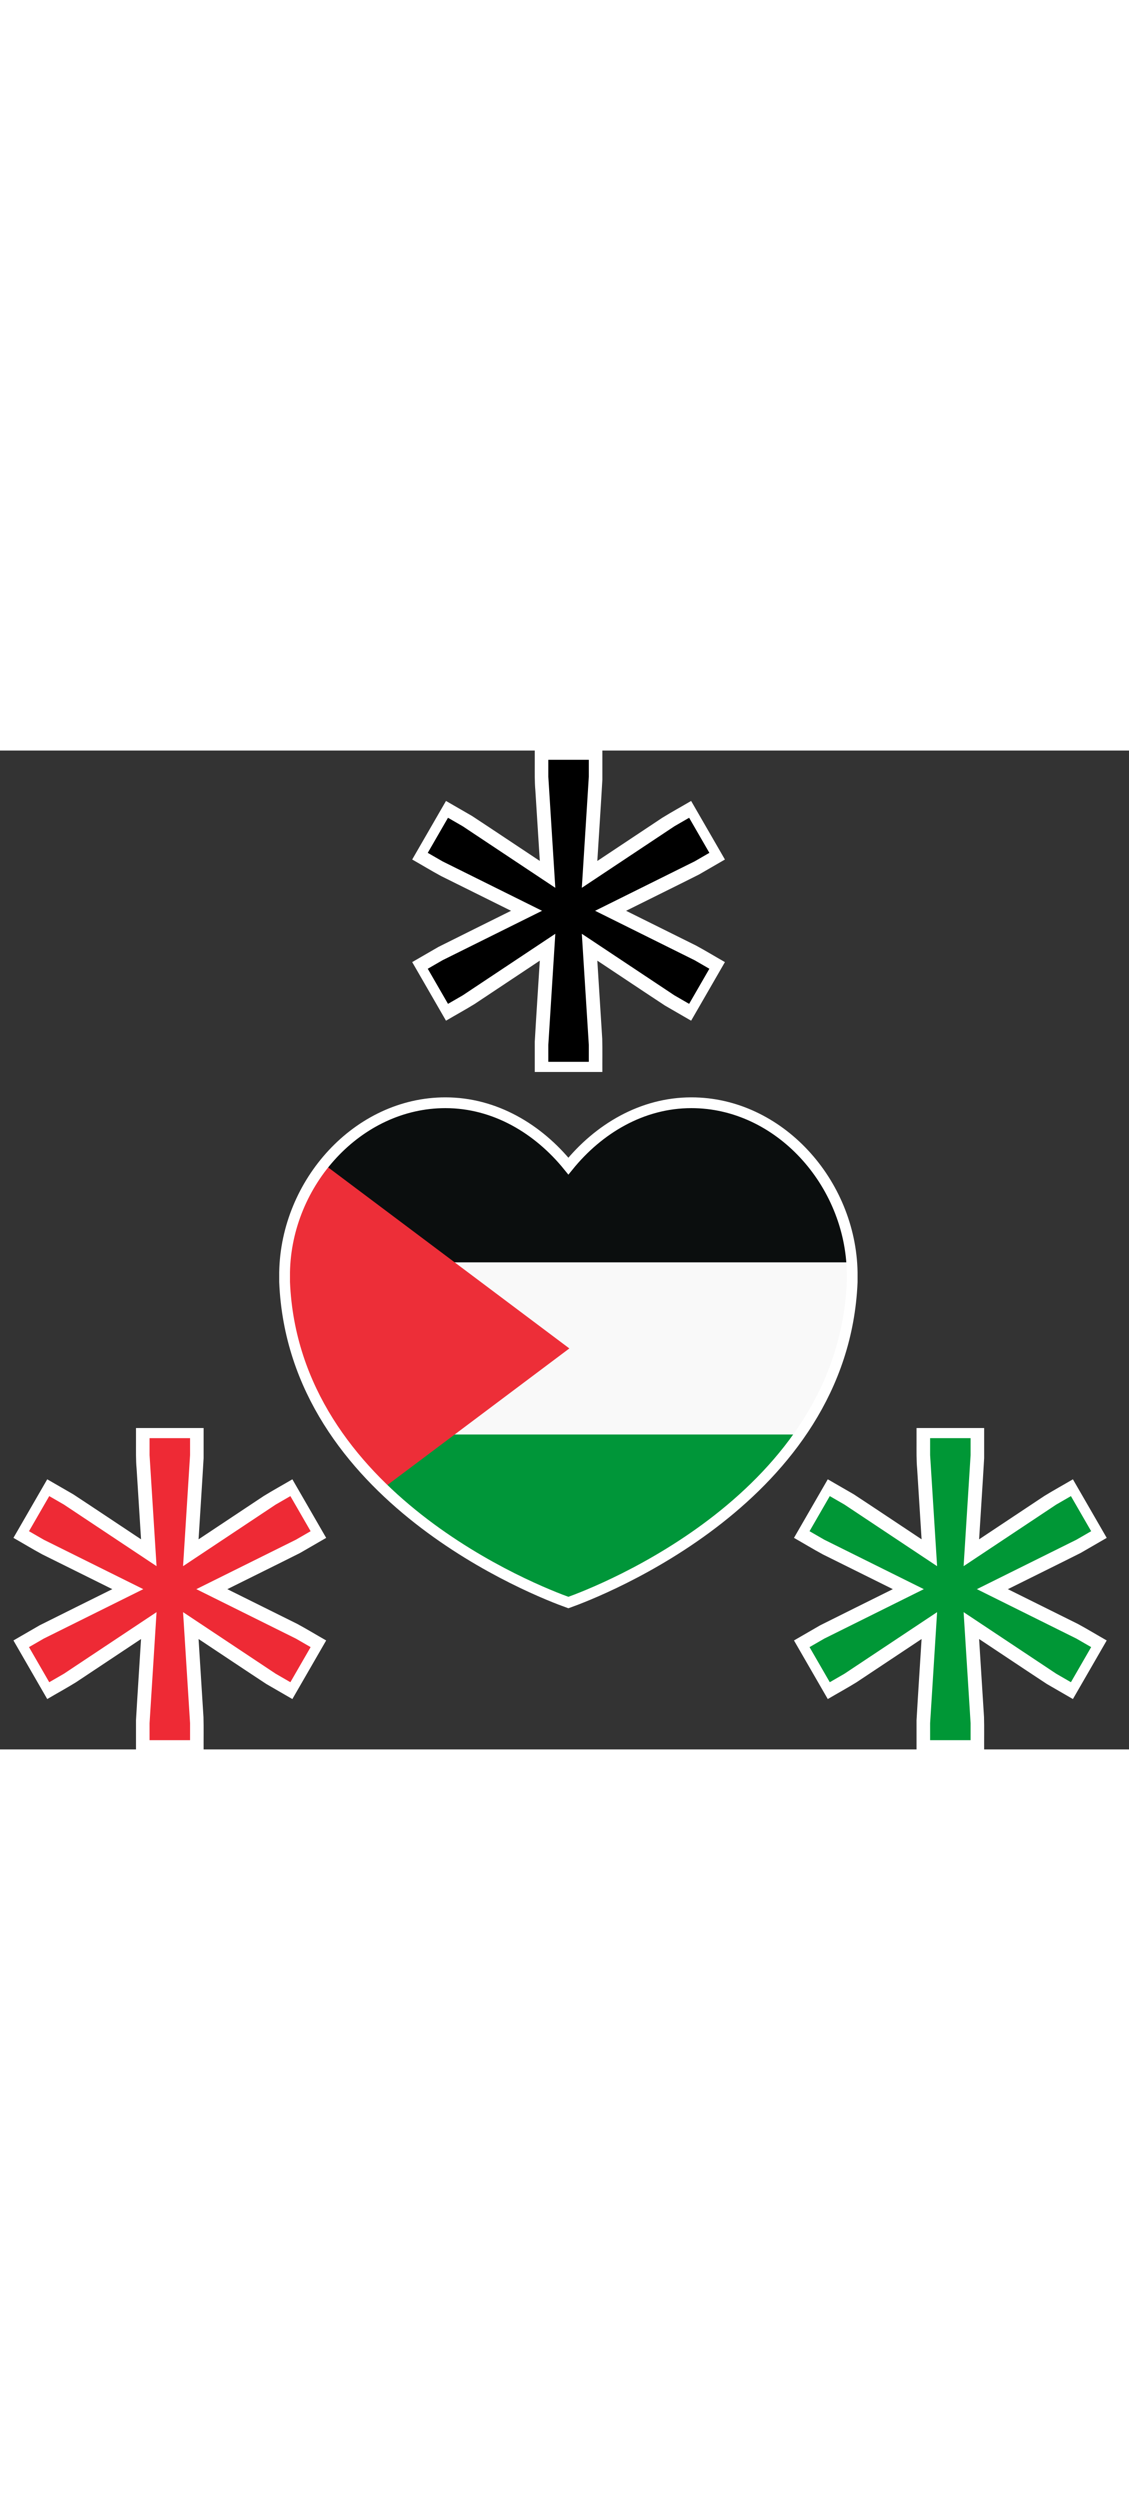
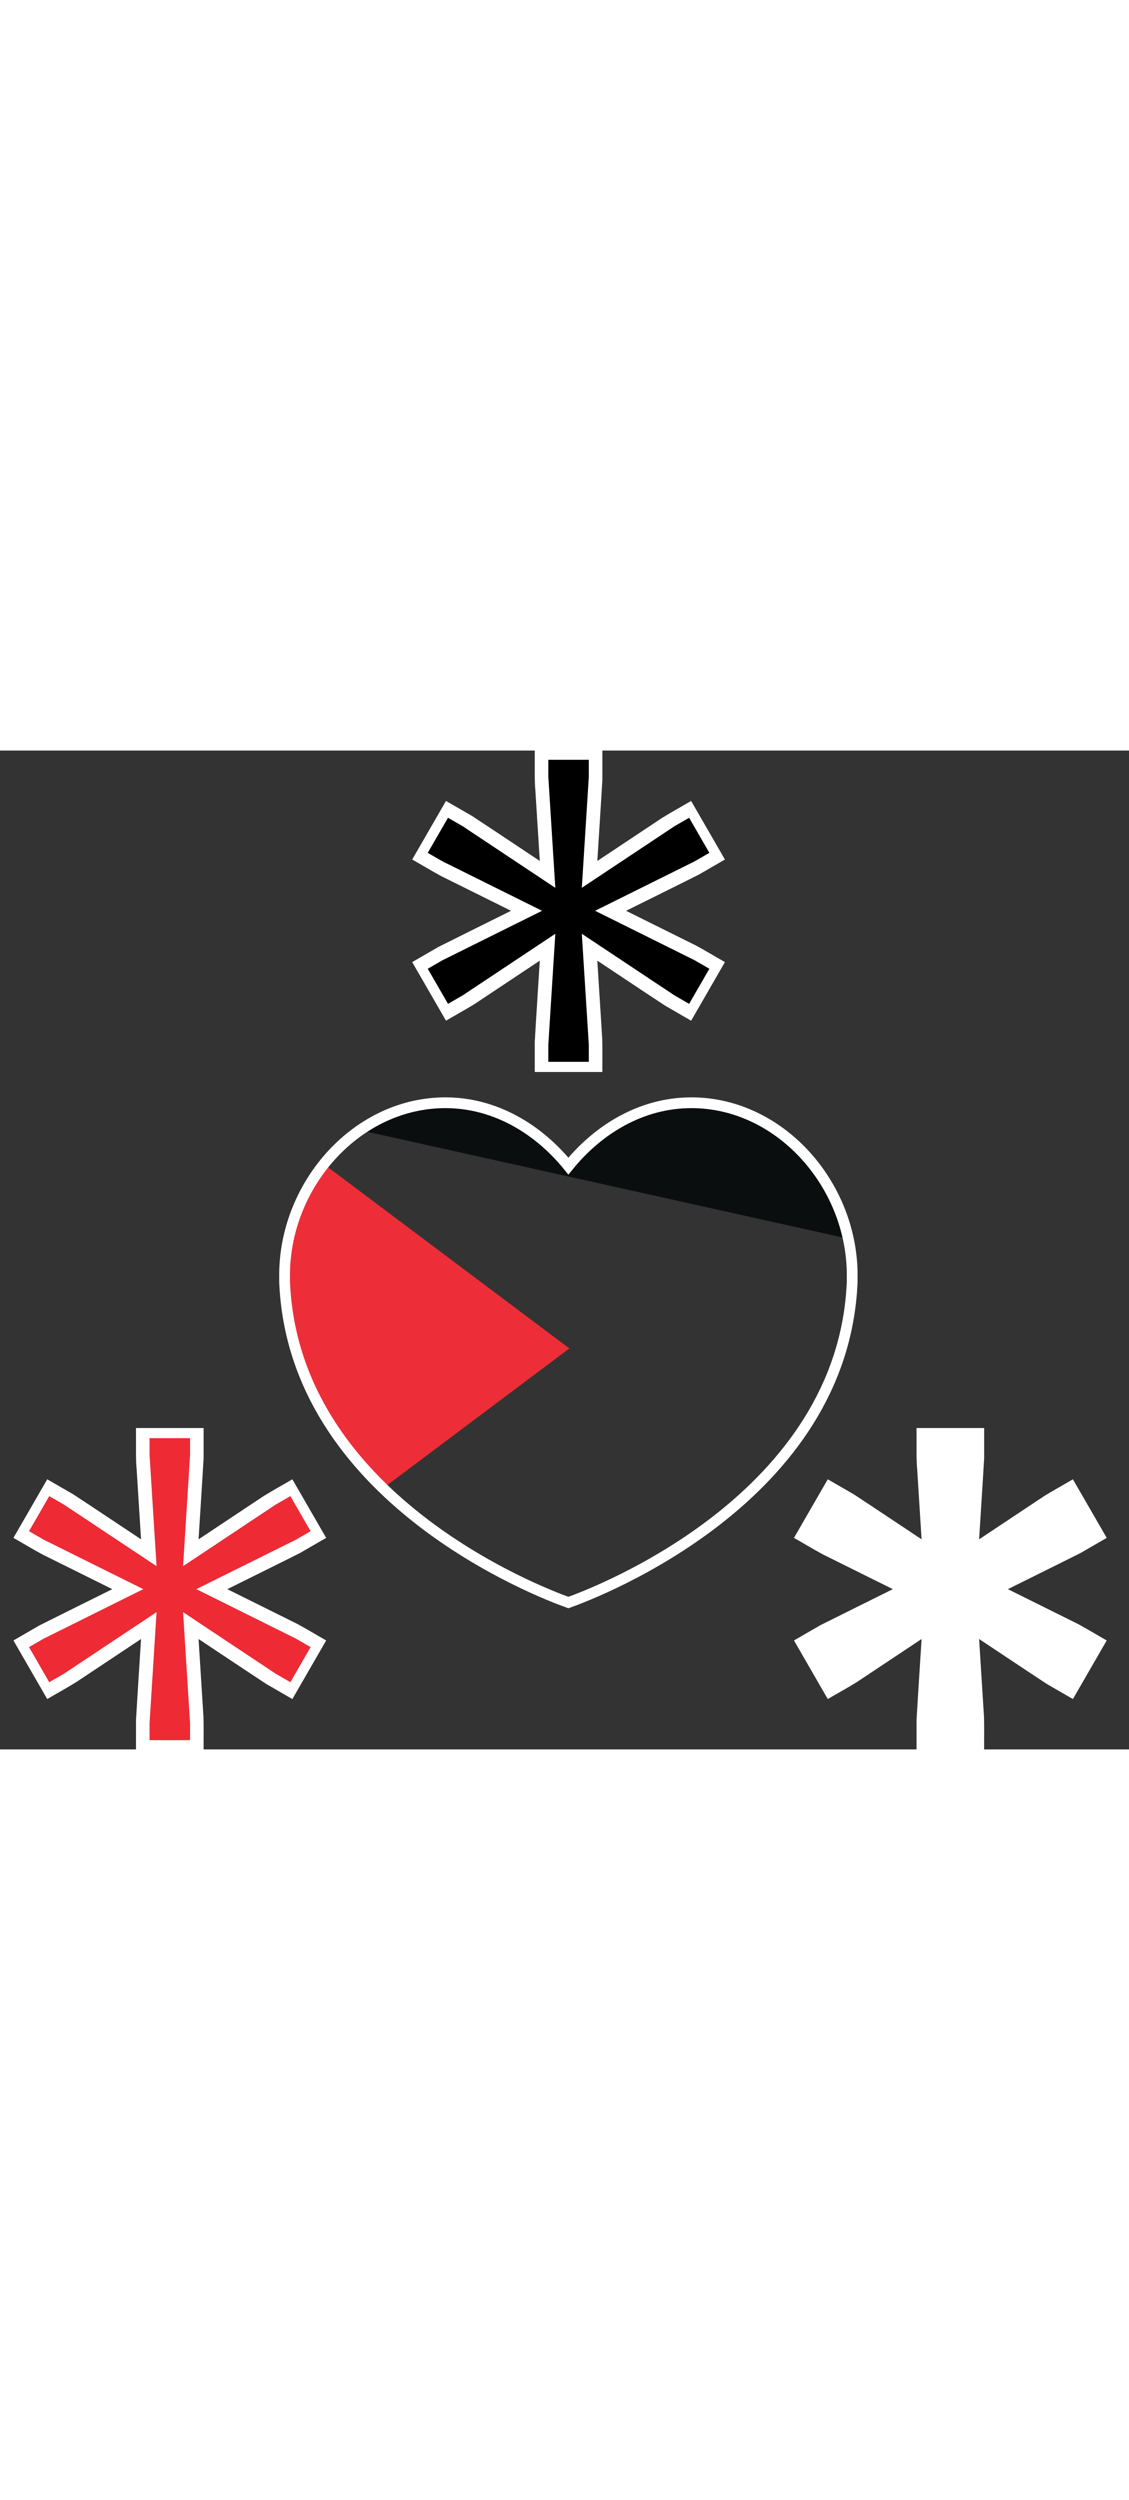
<svg xmlns="http://www.w3.org/2000/svg" xmlns:ns1="http://sodipodi.sourceforge.net/DTD/sodipodi-0.dtd" xmlns:ns2="http://www.inkscape.org/namespaces/inkscape" width="130" viewBox="0 0 325.357 287.66" version="1.1" id="svg1508" ns1:docname="fedipourgaza+v4.svg" xml:space="preserve" ns2:version="1.3.2 (091e20ef0f, 2023-11-25)">
  <rect x="0" y="0" width="325.357" height="287.66" fill="#333333" stroke="none" />
  <ns1:namedview id="namedview1" pagecolor="#ffffff" bordercolor="#666666" borderopacity="1.0" ns2:showpageshadow="2" ns2:pageopacity="0.0" ns2:pagecheckerboard="0" ns2:deskcolor="#d1d1d1" ns2:zoom="2.3204749" ns2:cx="74.984651" ns2:cy="150.83119" ns2:window-width="1276" ns2:window-height="942" ns2:window-x="0" ns2:window-y="0" ns2:window-maximized="0" ns2:current-layer="svg1508" />
  <defs id="defs1512">
    <rect x="12.806" y="219.406" width="125.636" height="62.469" id="rect1" />
    <clipPath clipPathUnits="userSpaceOnUse" id="clipPath1629">
      <path d="m 147.191,4.488 c -48.815,0 -88.749,44.482 -89.636,94.418 v 5.447 c 4.995,120.07 141.1,172.43 158.19,178.54 17.09,-6.119 153.2,-58.479 158.19,-178.54 v -5.447 c -0.888,-49.936 -40.821,-94.418 -89.636,-94.418 -27.547,0 -51.735,14.539 -68.554,35.295 -16.818,-20.756 -41.007,-35.295 -68.554,-35.295 z" id="path1631" />
    </clipPath>
    <clipPath clipPathUnits="userSpaceOnUse" id="clipPath1633">
      <path d="m 147.191,4.488 c -48.815,0 -88.749,44.482 -89.636,94.418 v 5.447 c 4.995,120.07 141.1,172.43 158.19,178.54 17.09,-6.119 153.2,-58.479 158.19,-178.54 v -5.447 c -0.888,-49.936 -40.821,-94.418 -89.636,-94.418 -27.547,0 -51.735,14.539 -68.554,35.295 -16.818,-20.756 -41.007,-35.295 -68.554,-35.295 z" id="path1635" />
    </clipPath>
    <clipPath clipPathUnits="userSpaceOnUse" id="clipPath1637">
-       <path d="m 147.191,4.488 c -48.815,0 -88.749,44.482 -89.636,94.418 v 5.447 c 4.995,120.07 141.1,172.43 158.19,178.54 17.09,-6.119 153.2,-58.479 158.19,-178.54 v -5.447 c -0.888,-49.936 -40.821,-94.418 -89.636,-94.418 -27.547,0 -51.735,14.539 -68.554,35.295 -16.818,-20.756 -41.007,-35.295 -68.554,-35.295 z" id="path1639" />
-     </clipPath>
+       </clipPath>
    <clipPath clipPathUnits="userSpaceOnUse" id="clipPath1641">
      <path d="m 147.191,4.488 c -48.815,0 -88.749,44.482 -89.636,94.418 v 5.447 c 4.995,120.07 141.1,172.43 158.19,178.54 17.09,-6.119 153.2,-58.479 158.19,-178.54 v -5.447 c -0.888,-49.936 -40.821,-94.418 -89.636,-94.418 -27.547,0 -51.735,14.539 -68.554,35.295 -16.818,-20.756 -41.007,-35.295 -68.554,-35.295 z" id="path1643" />
    </clipPath>
    <rect x="12.806" y="219.406" width="125.636" height="62.469" id="rect1-3" />
-     <rect x="12.806" y="219.406" width="125.636" height="62.469" id="rect1-5" />
    <rect x="12.806" y="219.406" width="125.636" height="62.469" id="rect1-8" />
    <rect x="12.806" y="219.406" width="125.636" height="62.469" id="rect1-3-9" />
    <rect x="12.806" y="219.406" width="125.636" height="62.469" id="rect1-5-2" />
  </defs>
  <g id="g1829" transform="matrix(0.517,0,0,0.517,79.695,99.108)" ns2:export-filename="fedipourgaza+v4.png" ns2:export-xdpi="120" ns2:export-ydpi="120">
    <g id="g1803">
-       <path fill="#009639" d="M 0,0 H 431.49 V 287.66 H 0" id="path1500" clip-path="url(#clipPath1641)" transform="translate(-53.555,-2.488)" />
      <path fill="#ffffff" d="M 0,0 H 431.49 V 191.773 H 0" id="path1502" style="fill:#f9f9f9;fill-opacity:1" clip-path="url(#clipPath1637)" transform="translate(-53.555,-2.488)" />
-       <path d="M 0,0 H 431.49 V 95.887 H 0" id="path1504" style="fill:#0b0e0e;fill-opacity:1" clip-path="url(#clipPath1633)" transform="translate(-53.555,-2.488)" />
+       <path d="M 0,0 H 431.49 V 95.887 " id="path1504" style="fill:#0b0e0e;fill-opacity:1" clip-path="url(#clipPath1633)" transform="translate(-53.555,-2.488)" />
      <path fill="#ed2e38" d="M 216.773,143.83 25,0 v 287.66" id="path1506" clip-path="url(#clipPath1629)" transform="translate(-53.555,-2.488)" />
    </g>
    <path d="m 94.124,4.488 c -48.815,0 -88.749,44.482 -89.636,94.418 v 5.447 c 4.995,120.07 141.1,172.43 158.19,178.54 17.09,-6.119 153.2,-58.479 158.19,-178.54 v -5.447 c -0.888,-49.936 -40.821,-94.418 -89.636,-94.418 -27.547,0 -51.735,14.539 -68.554,35.295 -16.818,-20.756 -41.007,-35.295 -68.554,-35.295 z" fill="none" id="path848" style="stroke:#ffffff;stroke-width:6px;stroke-opacity:1" />
  </g>
  <path id="path1-6-9-1" style="fill:#ffffff;stroke-width:2.149" d="m 264.132,199.157 c 0.005,2.568 -0.059,5.138 0.176,7.698 0.426,6.766 0.852,13.532 1.278,20.298 -6.512,-4.312 -12.998,-8.666 -19.527,-12.953 -2.502,-1.444 -5.004,-2.888 -7.507,-4.331 -3.248,5.622 -6.493,11.245 -9.741,16.867 2.775,1.575 5.503,3.237 8.308,4.755 6.726,3.338 13.452,6.675 20.178,10.013 -6.968,3.47 -13.954,6.906 -20.911,10.397 -2.524,1.458 -5.049,2.917 -7.574,4.375 3.245,5.626 6.493,11.251 9.74,16.877 2.749,-1.618 5.553,-3.149 8.268,-4.822 6.255,-4.157 12.51,-8.314 18.765,-12.471 -0.479,7.797 -1.006,15.592 -1.454,23.39 0,2.889 0,5.779 0,8.668 6.494,0 12.988,0 19.483,0 -0.025,-3.19 0.05,-6.383 -0.038,-9.571 -0.472,-7.495 -0.944,-14.99 -1.416,-22.485 6.513,4.313 12.999,8.668 19.528,12.955 2.502,1.446 5.003,2.891 7.505,4.337 3.247,-5.625 6.494,-11.25 9.74,-16.875 -2.773,-1.575 -5.5,-3.236 -8.303,-4.755 -6.726,-3.339 -13.453,-6.678 -20.18,-10.018 6.991,-3.483 14.005,-6.922 20.981,-10.432 2.501,-1.445 5.002,-2.891 7.503,-4.336 -3.248,-5.622 -6.495,-11.245 -9.741,-16.869 -2.749,1.616 -5.55,3.148 -8.266,4.818 -6.256,4.156 -12.511,8.313 -18.767,12.469 0.479,-7.796 1.006,-15.591 1.454,-23.388 0,-2.89 -1e-5,-5.78 0,-8.67 -6.494,0 -12.988,0 -19.483,0 0,1.353 0,2.707 0,4.06 z" />
-   <path style="fill:#009736;fill-opacity:1;stroke-width:2.206" d="m 268.042,198.019 v 4.898 l 2.012,31.973 -26.682,-17.733 -4.245,-2.449 -5.834,10.108 4.245,2.449 28.69,14.24 -28.69,14.244 -4.245,2.449 5.834,10.108 4.245,-2.451 26.682,-17.731 -2.012,31.971 v 4.9 h 11.667 v -4.9 l -2.014,-31.971 26.682,17.731 4.243,2.451 5.834,-10.108 -4.243,-2.449 -28.692,-14.244 28.692,-14.24 4.243,-2.449 -5.834,-10.108 -4.243,2.449 -26.682,17.728 2.014,-31.968 v -4.898 z" id="path90" />
  <path id="path1-6-9-7" style="fill:#ffffff;stroke-width:2.149" d="m 39.194,199.157 c 0.005,2.568 -0.059,5.138 0.176,7.698 0.426,6.766 0.852,13.532 1.278,20.298 -6.512,-4.312 -12.998,-8.666 -19.527,-12.953 -2.502,-1.444 -5.004,-2.888 -7.507,-4.331 -3.248,5.622 -6.493,11.245 -9.741,16.867 2.775,1.575 5.503,3.237 8.308,4.755 6.726,3.338 13.452,6.675 20.178,10.013 -6.968,3.47 -13.954,6.906 -20.911,10.397 -2.524,1.458 -5.049,2.917 -7.574,4.375 3.245,5.626 6.493,11.251 9.74,16.877 2.749,-1.618 5.553,-3.149 8.268,-4.822 6.255,-4.157 12.51,-8.314 18.765,-12.471 -0.479,7.797 -1.006,15.592 -1.454,23.39 0,2.889 0,5.779 0,8.668 6.494,0 12.988,0 19.483,0 -0.025,-3.19 0.05,-6.383 -0.038,-9.571 -0.472,-7.495 -0.944,-14.99 -1.416,-22.485 6.513,4.313 12.999,8.668 19.528,12.955 2.502,1.446 5.003,2.891 7.505,4.337 3.247,-5.625 6.494,-11.25 9.74,-16.875 -2.773,-1.575 -5.5,-3.236 -8.303,-4.755 -6.726,-3.339 -13.453,-6.678 -20.18,-10.018 6.991,-3.483 14.005,-6.922 20.981,-10.432 2.501,-1.445 5.002,-2.891 7.503,-4.336 -3.248,-5.622 -6.495,-11.245 -9.741,-16.869 -2.749,1.616 -5.55,3.148 -8.266,4.818 -6.256,4.156 -12.511,8.313 -18.767,12.469 0.479,-7.796 1.006,-15.591 1.454,-23.388 0,-2.89 -10e-6,-5.78 0,-8.67 -6.494,0 -12.988,0 -19.483,0 0,1.353 0,2.707 0,4.06 z" />
  <path style="fill:#ee2a35;fill-opacity:1;stroke-width:2.206" d="m 43.1,198.019 v 4.898 l 2.014,31.968 -26.682,-17.728 -4.243,-2.449 -5.834,10.108 4.243,2.449 28.694,14.24 -28.694,14.244 -4.243,2.449 5.834,10.108 4.243,-2.451 26.682,-17.731 -2.014,31.971 v 4.9 h 11.672 v -4.9 l -2.014,-31.971 26.68,17.731 4.245,2.451 5.834,-10.108 -4.245,-2.449 -28.694,-14.244 28.694,-14.24 4.245,-2.449 -5.834,-10.108 -4.245,2.449 -26.68,17.728 2.014,-31.968 v -4.898 z" id="path89" />
  <path id="path1-6-9" style="fill:#ffffff;stroke-width:2.149" d="m 154.108,3.803 c 0.005,2.568 -0.059,5.138 0.176,7.698 0.426,6.766 0.852,13.532 1.278,20.298 -6.512,-4.312 -12.998,-8.666 -19.527,-12.953 -2.502,-1.444 -5.004,-2.888 -7.507,-4.331 -3.248,5.622 -6.493,11.245 -9.741,16.867 2.775,1.574 5.503,3.237 8.308,4.755 6.726,3.338 13.452,6.675 20.178,10.013 -6.968,3.47 -13.954,6.906 -20.911,10.397 -2.524,1.458 -5.049,2.917 -7.574,4.375 3.245,5.626 6.493,11.251 9.74,16.877 2.749,-1.618 5.553,-3.149 8.268,-4.822 6.255,-4.157 12.51,-8.314 18.765,-12.471 -0.479,7.797 -1.006,15.592 -1.454,23.39 0,2.889 0,5.779 0,8.668 6.494,0 12.988,0 19.483,0 -0.025,-3.19 0.05,-6.383 -0.038,-9.571 -0.472,-7.495 -0.944,-14.99 -1.416,-22.485 6.513,4.313 12.999,8.668 19.528,12.955 2.502,1.446 5.003,2.891 7.505,4.337 3.247,-5.625 6.494,-11.25 9.74,-16.875 -2.773,-1.575 -5.5,-3.236 -8.303,-4.755 -6.726,-3.339 -13.453,-6.678 -20.18,-10.018 6.991,-3.483 14.005,-6.922 20.981,-10.432 2.501,-1.445 5.002,-2.891 7.503,-4.336 -3.248,-5.622 -6.495,-11.245 -9.741,-16.869 -2.749,1.616 -5.55,3.148 -8.266,4.818 -6.256,4.156 -12.511,8.313 -18.767,12.469 0.479,-7.796 1.006,-15.591 1.454,-23.388 0,-2.89 -1e-5,-5.78 0,-8.67 -6.494,0 -12.988,0 -19.483,0 0,1.353 0,2.707 0,4.06 z" />
  <path style="stroke-width:2.206" d="M 158.016,2.665 V 7.565 L 160.03,39.536 133.349,21.808 129.106,19.359 123.272,29.462 l 4.241,2.449 28.696,14.24 -28.696,14.244 -4.241,2.449 5.834,10.108 4.241,-2.449 26.684,-17.733 -2.014,31.973 v 4.898 h 11.667 v -4.898 l -2.014,-31.973 26.684,17.733 4.241,2.449 5.834,-10.108 -4.241,-2.449 -28.694,-14.244 28.694,-14.24 4.241,-2.449 -5.834,-10.103 -4.241,2.449 -26.684,17.728 2.014,-31.971 V 2.665 Z" id="path1-6" />
</svg>